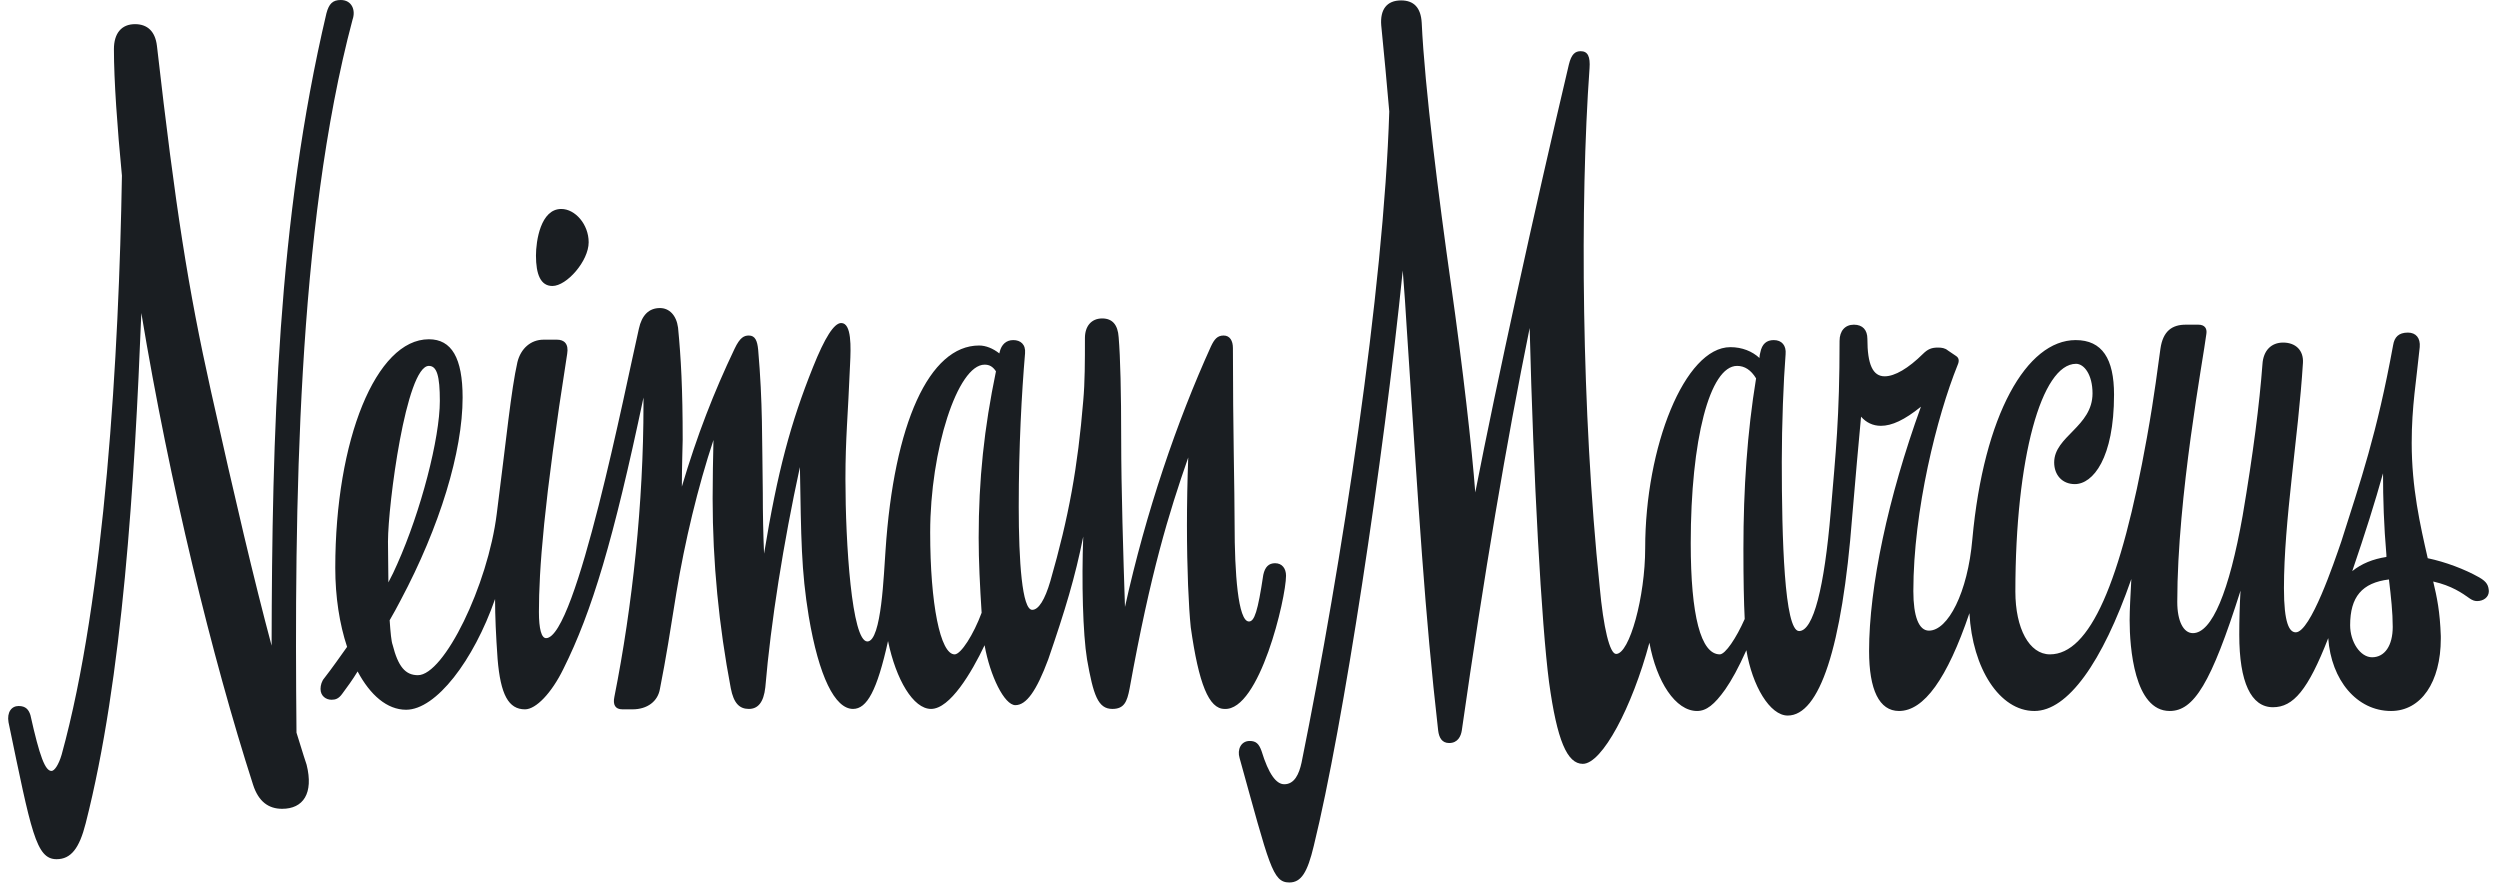
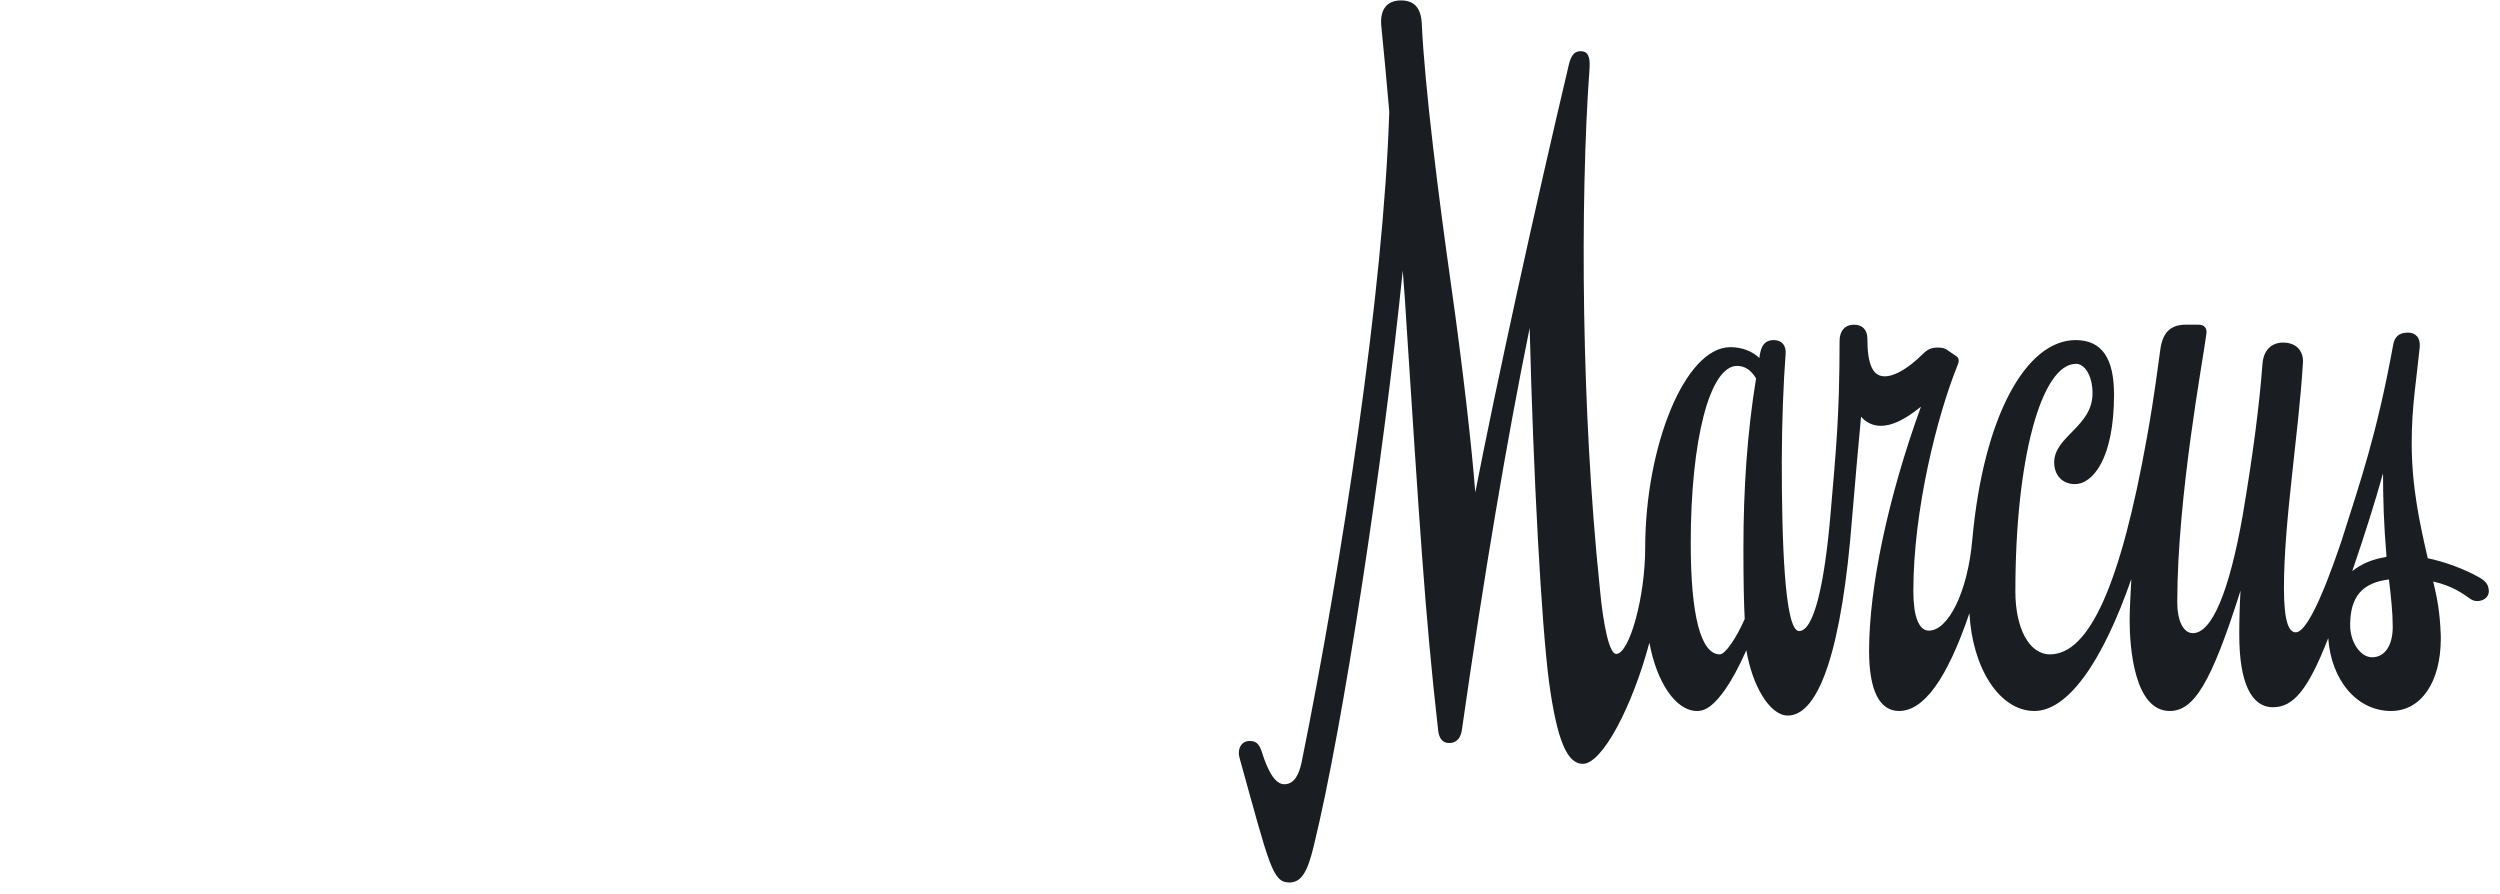
<svg xmlns="http://www.w3.org/2000/svg" width="109" height="39" viewBox="0 0 109 39" fill="none">
  <g clip-path="url(#clip0_320_41323)">
-     <path d="M12.927 31.943C12.835 22.251 12.945 9.964 15.372 0.853C15.519 0.436 15.335 0 14.857 0C14.508 0 14.342 0.163 14.232 0.581C12.099 9.637 11.861 18.912 11.842 28.15C11.07 25.264 10.261 21.816 9.195 17.042C8.202 12.578 7.651 9.075 6.842 1.996C6.768 1.379 6.438 1.053 5.886 1.053C5.298 1.053 4.967 1.452 4.967 2.142C4.967 3.503 5.114 5.572 5.316 7.659C5.187 15.391 4.581 26.044 2.687 32.905C2.559 33.341 2.375 33.613 2.246 33.613C1.97 33.613 1.731 32.996 1.327 31.181C1.254 30.945 1.125 30.782 0.812 30.782C0.5 30.782 0.298 31.054 0.371 31.489C1.364 36.263 1.566 37.461 2.467 37.461C3.092 37.461 3.459 36.989 3.735 35.9C5.353 29.566 5.868 21.035 6.162 13.648C7.393 21.072 9.25 28.676 11.033 34.212C11.272 34.956 11.713 35.264 12.302 35.264C13.221 35.264 13.68 34.593 13.368 33.341C13.202 32.85 13.074 32.397 12.927 31.943ZM24.085 12.469C24.71 12.469 25.666 11.38 25.666 10.563C25.666 9.783 25.078 9.111 24.471 9.111C23.57 9.111 23.368 10.508 23.368 11.144C23.368 11.96 23.57 12.469 24.085 12.469ZM56.071 25.101C56.071 24.792 55.906 24.556 55.593 24.556C55.318 24.556 55.152 24.72 55.079 25.064C54.84 26.662 54.693 27.097 54.454 27.097C53.976 27.097 53.829 24.956 53.829 22.868C53.829 21.344 53.755 18.694 53.755 15.173C53.755 14.864 53.627 14.629 53.351 14.629C53.075 14.629 52.946 14.792 52.799 15.1C51.31 18.385 49.968 22.306 49.049 26.462C48.976 24.266 48.884 21.253 48.884 19.166C48.884 17.097 48.847 15.572 48.773 14.701C48.737 14.157 48.498 13.884 48.056 13.884C47.578 13.884 47.303 14.229 47.303 14.737C47.303 15.754 47.303 16.661 47.229 17.478C46.99 20.364 46.604 22.523 45.795 25.337C45.556 26.153 45.281 26.589 45.005 26.589C44.564 26.589 44.417 24.484 44.417 22.088C44.417 19.474 44.545 17.133 44.692 15.409C44.729 15.01 44.49 14.828 44.178 14.828C43.865 14.828 43.663 15.028 43.589 15.336C43.589 15.354 43.571 15.391 43.571 15.409C43.295 15.191 42.983 15.064 42.689 15.064C40.52 15.064 38.975 18.458 38.608 24.012C38.534 24.956 38.442 27.968 37.817 27.968C37.137 27.968 36.861 23.703 36.861 20.89C36.861 19.093 36.971 18.149 37.063 15.881C37.1 15.137 37.137 14.084 36.677 14.084C36.365 14.084 35.961 14.719 35.446 16.008C34.471 18.44 33.902 20.545 33.313 24.139C33.277 23.322 33.258 22.396 33.258 21.471C33.221 19.13 33.258 17.569 33.056 15.246C33.019 14.864 32.927 14.629 32.652 14.629C32.449 14.629 32.266 14.701 32.026 15.209C31.126 17.097 30.39 18.984 29.729 21.217C29.729 20.364 29.765 19.311 29.765 19.166C29.765 16.97 29.692 15.608 29.563 14.284C29.49 13.739 29.177 13.431 28.773 13.431C28.295 13.431 27.982 13.739 27.854 14.338C27.265 16.915 25.115 27.823 23.809 27.823C23.607 27.823 23.497 27.424 23.497 26.68C23.497 24.883 23.699 21.979 24.729 15.427C24.802 14.992 24.6 14.81 24.287 14.81H23.699C23.148 14.81 22.706 15.191 22.559 15.79C22.284 17.006 22.081 19.111 21.659 22.396C21.273 25.518 19.361 29.438 18.221 29.438C17.669 29.438 17.357 29.057 17.118 28.113C17.063 27.968 17.026 27.587 16.989 27.043C17.155 26.752 17.32 26.462 17.467 26.172C19.177 22.959 20.17 19.692 20.17 17.333C20.17 15.608 19.692 14.792 18.699 14.792C16.401 14.792 14.618 19.166 14.618 24.756C14.618 26.026 14.802 27.206 15.133 28.204C14.82 28.64 14.508 29.094 14.14 29.566C14.03 29.692 13.975 29.874 13.975 30.037C13.975 30.346 14.213 30.509 14.453 30.509C14.618 30.509 14.765 30.473 14.93 30.237C15.133 29.965 15.372 29.638 15.592 29.275C16.144 30.31 16.879 30.945 17.706 30.945C19.011 30.945 20.648 28.803 21.585 26.117C21.585 26.861 21.622 27.696 21.695 28.731C21.824 30.291 22.173 30.927 22.89 30.927C23.368 30.927 24.048 30.219 24.563 29.166C25.813 26.662 26.751 23.522 28.056 17.333V17.641C28.056 21.906 27.578 26.407 26.787 30.382C26.714 30.727 26.824 30.927 27.137 30.927H27.578C28.221 30.927 28.681 30.582 28.773 30.037C29.049 28.64 29.214 27.569 29.49 25.845C29.857 23.613 30.427 21.235 31.107 19.184C31.089 19.983 31.071 20.854 31.071 21.743C31.071 24.52 31.346 27.297 31.861 30.001C31.99 30.673 32.247 30.909 32.652 30.909C33.038 30.909 33.295 30.636 33.368 29.965C33.608 27.134 34.159 23.667 34.876 20.364C34.931 23.485 34.931 24.865 35.262 26.879C35.703 29.493 36.402 30.909 37.192 30.909C37.799 30.909 38.24 30.11 38.718 27.95C39.067 29.638 39.821 30.909 40.593 30.909C41.42 30.909 42.358 29.329 42.928 28.132C43.167 29.475 43.792 30.745 44.27 30.745C44.748 30.745 45.189 30.128 45.703 28.749C46.439 26.607 46.88 25.155 47.229 23.395C47.156 25.355 47.211 27.623 47.395 28.749C47.67 30.31 47.873 30.909 48.498 30.909C49.012 30.909 49.141 30.6 49.251 30.019C50.17 24.937 50.961 22.378 51.807 19.946C51.77 20.945 51.751 21.943 51.751 22.905C51.751 24.81 51.825 26.462 51.917 27.351C52.266 29.82 52.707 30.909 53.388 30.909C54.913 30.999 56.071 26.081 56.071 25.101ZM16.916 23.613C16.916 22.015 17.706 15.953 18.699 15.953C19.048 15.953 19.177 16.389 19.177 17.478C19.177 19.111 18.35 22.288 17.32 24.593C17.21 24.847 17.081 25.119 16.934 25.391C16.934 24.828 16.916 24.23 16.916 23.613ZM41.622 28.531C40.997 28.531 40.556 26.335 40.556 23.213C40.556 19.62 41.751 15.899 42.928 15.899C43.13 15.899 43.277 15.972 43.424 16.189C42.909 18.676 42.67 20.89 42.67 23.449C42.67 24.465 42.725 25.554 42.799 26.716C42.45 27.66 41.898 28.531 41.622 28.531Z" fill="#1A1E22" />
    <path d="M108.092 25.173C107.448 24.81 106.621 24.501 105.849 24.338C105.518 22.886 105.15 21.271 105.15 19.311C105.15 17.713 105.353 16.606 105.5 15.136C105.536 14.737 105.334 14.501 104.985 14.501C104.58 14.501 104.397 14.7 104.341 15.045C103.625 18.948 102.926 20.944 102.08 23.612C101.768 24.519 100.738 27.569 100.095 27.569C99.819 27.569 99.58 27.187 99.58 25.645C99.58 22.704 100.205 19.075 100.408 15.826C100.444 15.281 100.095 14.936 99.544 14.936C99.029 14.936 98.68 15.281 98.643 15.88C98.514 17.604 98.238 19.782 97.779 22.487C97.191 25.808 96.437 27.605 95.61 27.605C95.205 27.605 94.929 27.097 94.929 26.244C94.929 21.634 96.069 15.608 96.198 14.555C96.235 14.319 96.124 14.156 95.849 14.156H95.297C94.709 14.156 94.304 14.428 94.194 15.209C94.084 15.953 93.955 17.133 93.606 19.075C92.466 25.445 91.106 28.53 89.378 28.53C88.477 28.53 87.87 27.405 87.87 25.79C87.87 19.964 89.01 15.862 90.517 15.862C90.867 15.862 91.234 16.334 91.234 17.151C91.234 18.603 89.562 19.02 89.562 20.163C89.562 20.708 89.911 21.107 90.462 21.107C91.253 21.107 92.172 19.982 92.172 17.205C92.172 15.644 91.657 14.828 90.499 14.828C88.367 14.828 86.492 18.076 85.995 23.503C85.793 25.844 84.929 27.496 84.102 27.496C83.661 27.496 83.422 26.879 83.422 25.772C83.422 22.251 84.451 18.149 85.352 15.916C85.425 15.753 85.425 15.608 85.278 15.517L84.929 15.281C84.8 15.172 84.653 15.154 84.488 15.154C84.212 15.154 84.047 15.227 83.844 15.427C83.201 16.062 82.613 16.407 82.172 16.407C81.657 16.407 81.418 15.898 81.418 14.773C81.418 14.392 81.216 14.156 80.83 14.156C80.444 14.156 80.205 14.428 80.205 14.864C80.205 18.221 80.039 19.71 79.819 22.323C79.543 25.608 79.065 27.514 78.44 27.514C77.796 27.514 77.686 23.448 77.686 20.127C77.686 18.53 77.76 16.606 77.852 15.445C77.888 15.063 77.686 14.828 77.337 14.828C77.025 14.828 76.822 14.991 76.749 15.372C76.73 15.445 76.712 15.517 76.712 15.608C76.399 15.318 75.958 15.136 75.444 15.136C73.458 15.136 71.73 19.474 71.73 23.902C71.73 26.008 71.05 28.512 70.462 28.512C70.186 28.512 69.91 27.387 69.745 25.572C68.954 17.949 68.881 8.838 69.304 2.976C69.34 2.468 69.23 2.232 68.918 2.232C68.679 2.232 68.513 2.359 68.403 2.813C66.877 9.274 65.259 16.661 64.322 21.47C64.175 19.546 63.789 16.098 63.256 12.341C62.741 8.711 62.116 3.811 61.987 0.998C61.95 0.326 61.638 0.018 61.087 0.018C60.462 0.018 60.167 0.417 60.222 1.107C60.351 2.359 60.462 3.629 60.572 4.863C60.333 12.65 58.495 24.61 56.748 33.249C56.638 33.757 56.436 34.193 55.994 34.193C55.645 34.193 55.314 33.757 55.002 32.741C54.891 32.432 54.763 32.306 54.487 32.306C54.101 32.306 53.935 32.687 54.046 33.05C55.351 37.75 55.48 38.476 56.215 38.476C56.73 38.476 57.005 38.041 57.281 36.879C58.568 31.634 60.314 20.091 61.16 11.797C61.233 12.722 61.289 13.539 61.325 14.174C61.877 22.577 62.116 26.679 62.704 31.852C62.741 32.16 62.87 32.396 63.182 32.396C63.568 32.396 63.697 32.088 63.734 31.852C64.708 25.046 65.682 19.274 66.693 14.301C66.859 20.871 67.208 27.206 67.539 29.746C67.888 32.287 68.329 33.304 69.01 33.304C69.855 33.304 71.16 30.835 71.914 28.022C72.227 29.728 73.054 30.999 73.991 30.999C74.396 30.999 74.745 30.727 75.223 30.055C75.499 29.656 75.793 29.129 76.142 28.349C76.399 29.91 77.171 31.198 77.944 31.198C79.322 31.198 80.315 28.258 80.756 22.523C80.903 20.781 81.032 19.347 81.142 18.167C81.363 18.421 81.657 18.566 82.006 18.566C82.484 18.566 83.036 18.312 83.753 17.732C82.319 21.688 81.492 25.59 81.492 28.385C81.492 30.073 81.933 30.999 82.797 30.999C83.881 30.999 84.892 29.601 85.867 26.734C85.995 29.148 87.19 30.999 88.698 30.999C90.15 30.999 91.657 28.893 92.926 25.245C92.889 25.989 92.852 26.57 92.852 27.042C92.852 28.222 93.054 30.999 94.599 30.999C95.646 30.999 96.4 29.819 97.687 25.753C97.65 26.371 97.632 27.06 97.632 27.677C97.632 29.746 98.146 30.835 99.102 30.835C99.985 30.835 100.628 30.091 101.511 27.823C101.639 29.656 102.761 30.999 104.25 30.999C105.555 30.999 106.419 29.746 106.419 27.841V27.732C106.382 26.661 106.253 26.044 106.088 25.354C106.897 25.536 107.356 25.862 107.687 26.098C107.797 26.171 107.889 26.207 108 26.207C108.275 26.207 108.514 26.044 108.514 25.772C108.496 25.536 108.441 25.372 108.092 25.173ZM74.984 28.53C74.157 28.53 73.716 26.843 73.716 23.684C73.716 19.183 74.543 15.953 75.738 15.953C76.069 15.953 76.344 16.134 76.565 16.497C76.179 18.857 76.013 21.307 76.013 23.92C76.013 25.318 76.032 26.225 76.069 26.988C75.701 27.823 75.223 28.53 74.984 28.53ZM104.047 24.193V24.283C103.459 24.374 102.963 24.574 102.558 24.901C103.128 23.231 103.551 21.888 103.9 20.635C103.9 21.761 103.937 22.922 104.047 24.193ZM103.422 28.657C102.908 28.657 102.466 27.986 102.466 27.26C102.466 26.026 102.981 25.409 104.158 25.264C104.25 26.044 104.323 26.697 104.323 27.332C104.323 28.149 103.974 28.657 103.422 28.657Z" fill="#1A1E22" />
  </g>
  <defs>
    <clipPath id="clip0_320_41323">
      <rect width="108.165" height="38.459" fill="white" transform="translate(0.333)" />
    </clipPath>
  </defs>
</svg>